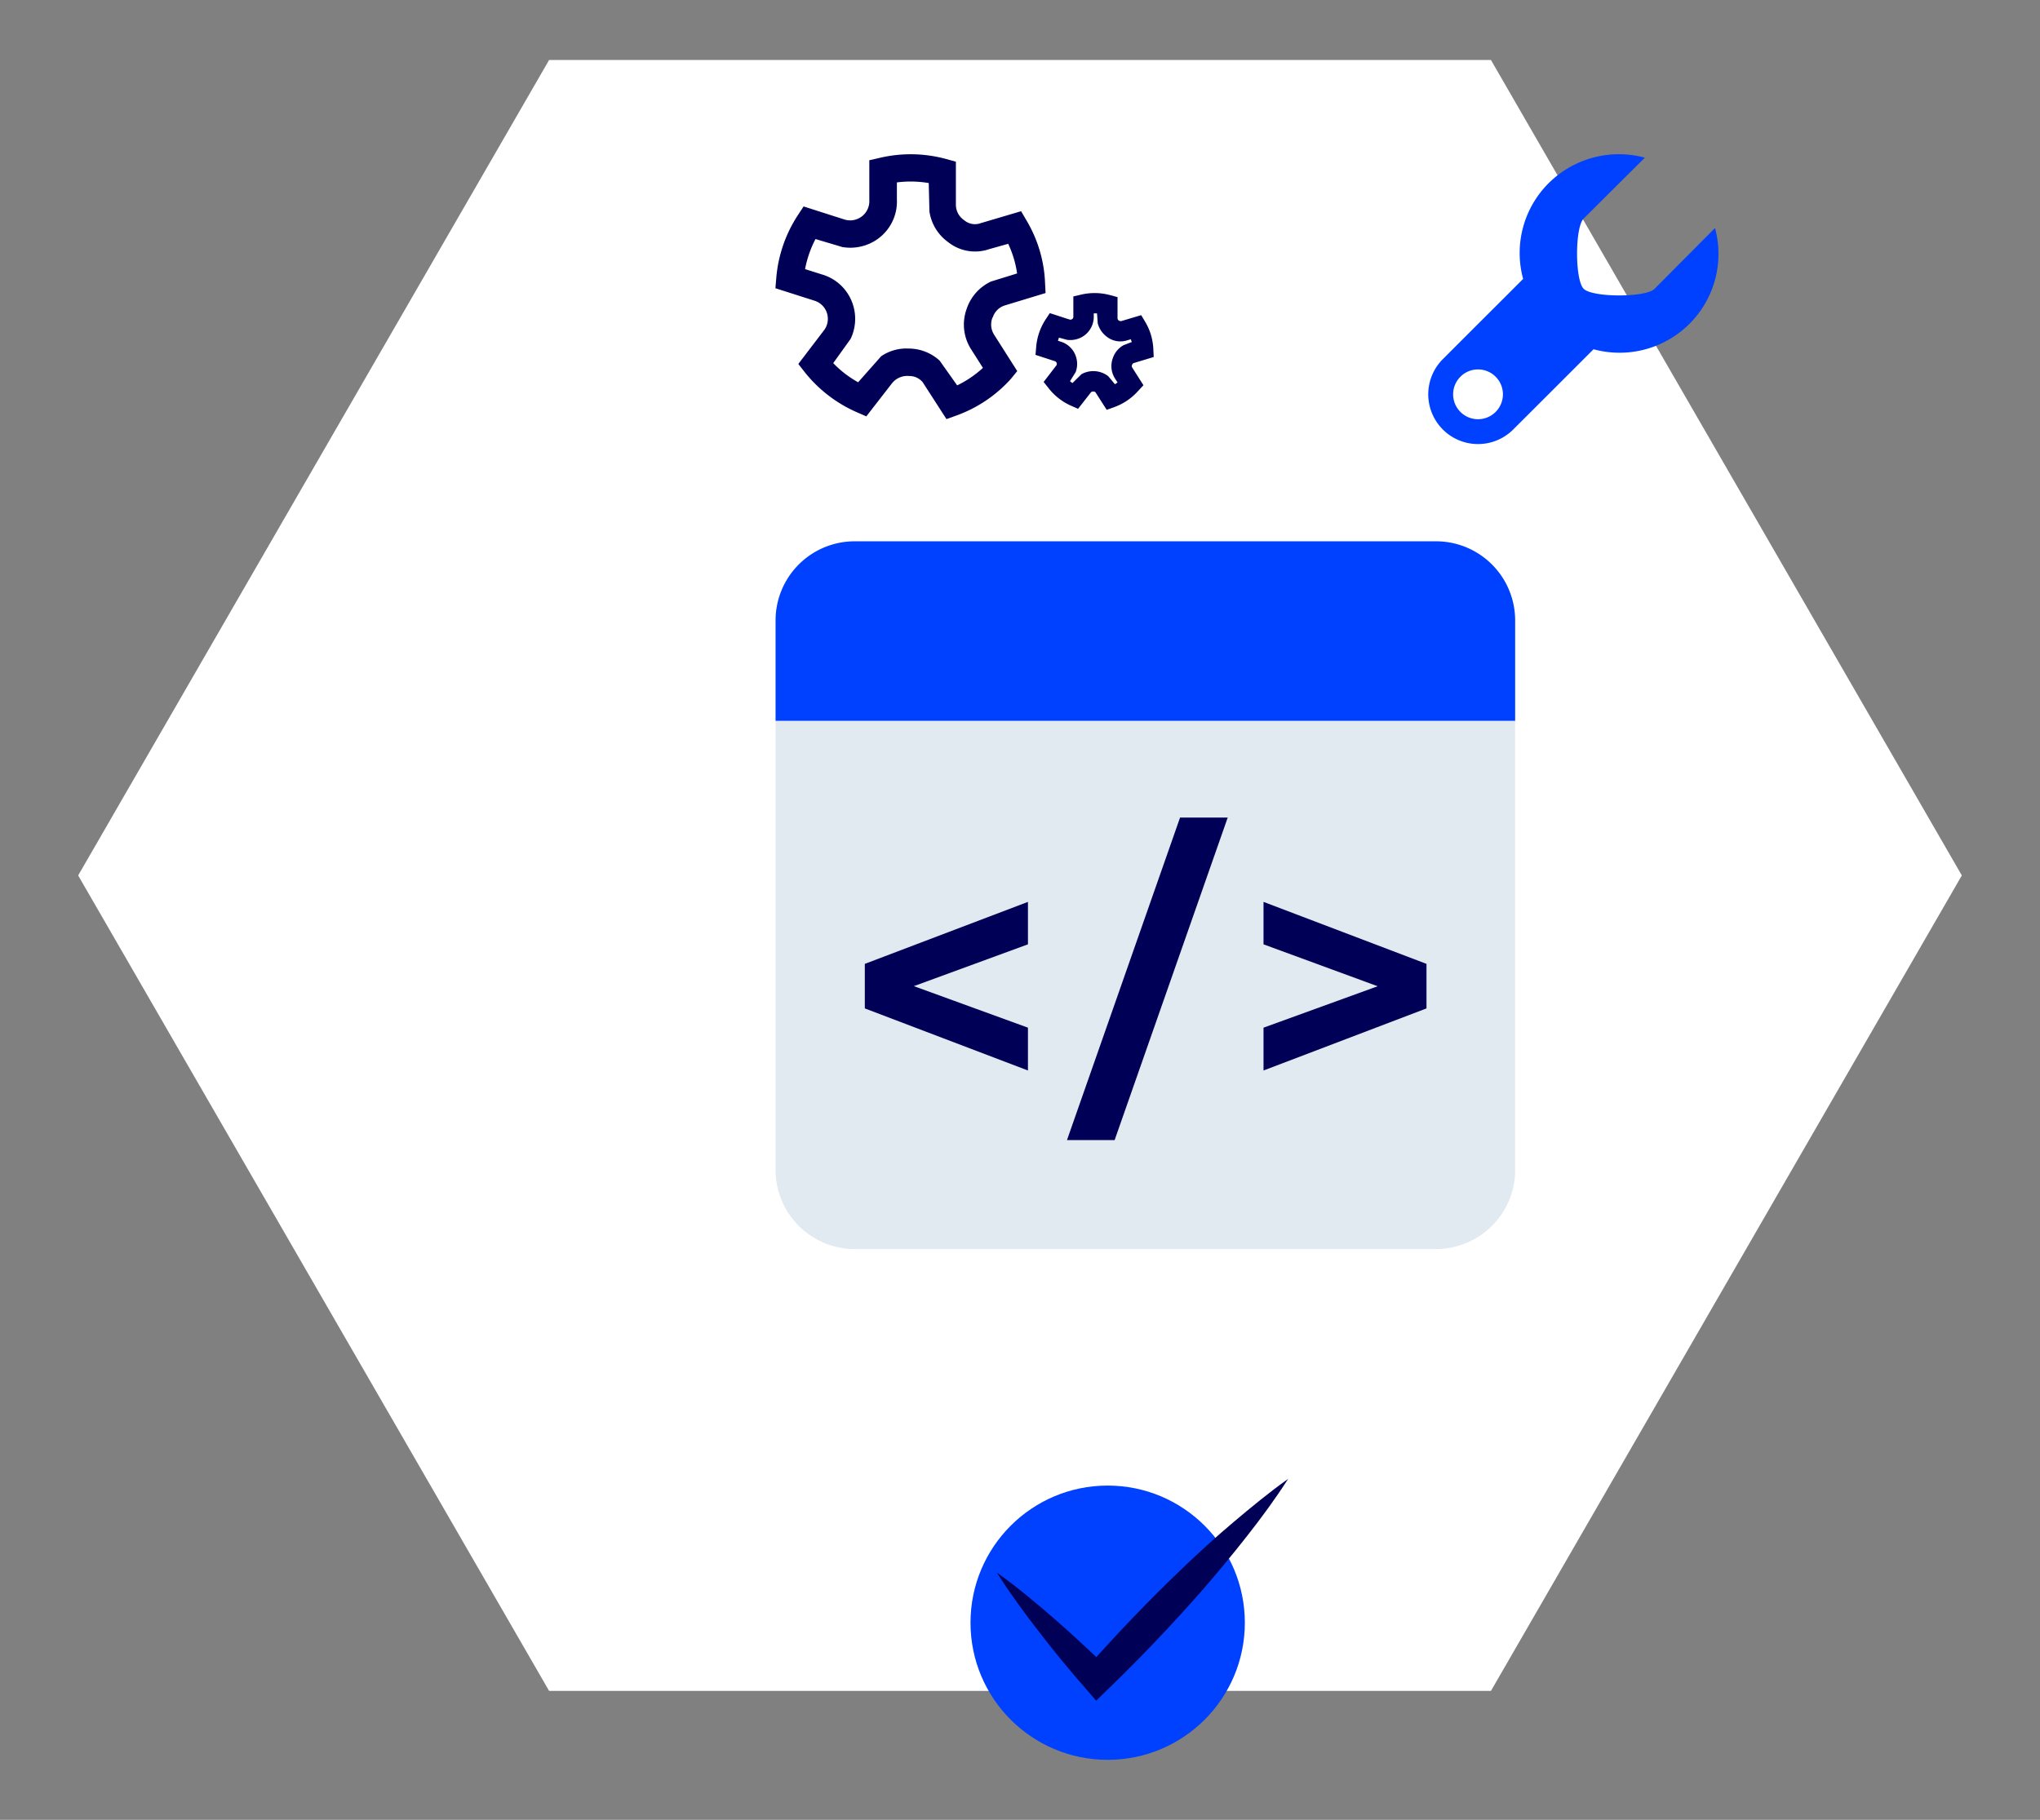
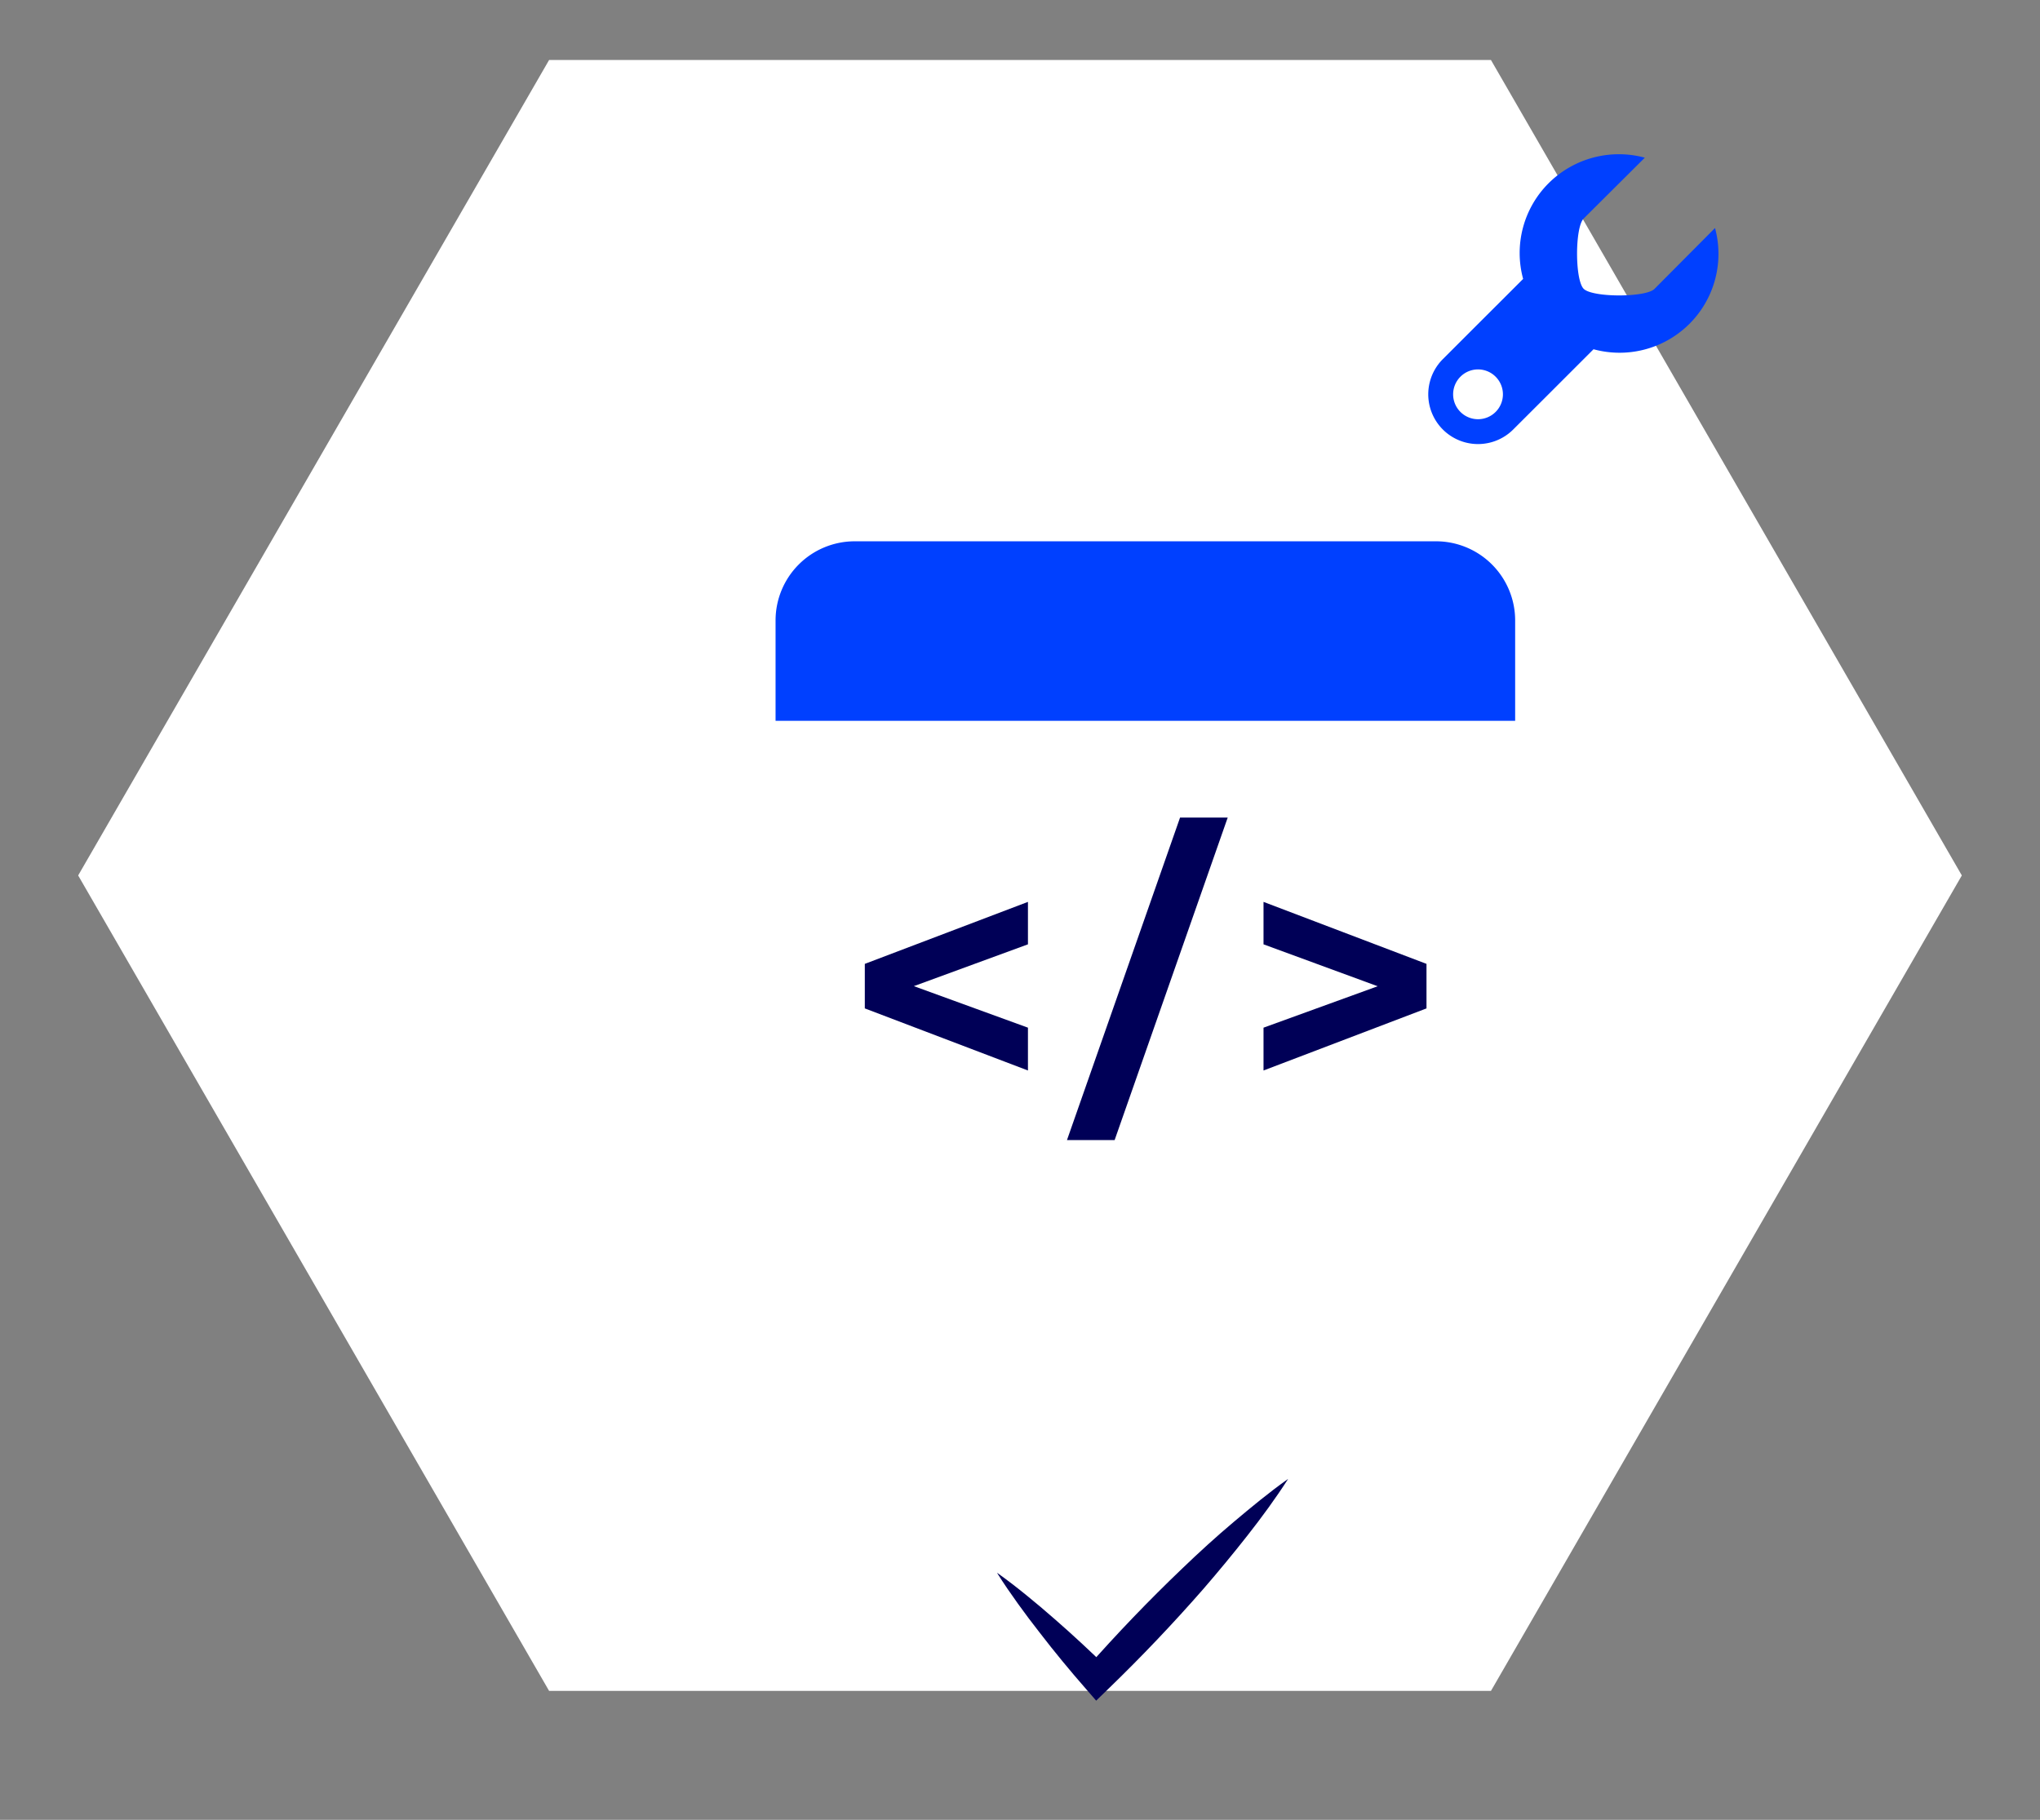
<svg xmlns="http://www.w3.org/2000/svg" id="Calque_1" data-name="Calque 1" viewBox="0 0 381.03 340">
  <rect x="0" y="0" width="381.03" height="340" fill="#808080" stroke="none" />
  <defs>
    <clipPath id="clip-path">
-       <rect x="144.86" y="28.83" width="70.63" height="49.45" fill="none" />
-     </clipPath>
+       </clipPath>
    <clipPath id="clip-path-2">
      <rect x="144.86" y="28.83" width="70.63" height="49.45" fill="none" />
    </clipPath>
    <clipPath id="clip-path-3">
      <rect x="186.26" y="276.29" width="54.36" height="41.41" fill="none" />
    </clipPath>
    <clipPath id="clip-path-4">
      <rect x="186.26" y="276.29" width="54.36" height="41.41" fill="none" />
    </clipPath>
  </defs>
  <polygon points="278.48 11.21 102.56 11.21 14.6 163.56 102.56 315.91 278.48 315.91 366.43 163.56 278.48 11.21" fill="#fff" />
-   <path d="M159.65,233.36H268.21A14.79,14.79,0,0,0,283,218.57V134.65H144.86v83.92A14.79,14.79,0,0,0,159.65,233.36Z" fill="#e1eaf1" />
  <path d="M268.21,101.13H159.65a14.79,14.79,0,0,0-14.79,14.79v18.75H283V115.92A14.79,14.79,0,0,0,268.21,101.13Z" fill="#0040ff" />
  <path d="M192,176.43l-21.31,7.81L192,192v8L161.53,188.4v-8.32L192,168.5Z" fill="#000057" />
  <path d="M220.41,152.75h8.9L208.19,213h-8.9Z" fill="#000057" />
  <path d="M266.44,180.08v8.32L236,200v-8l21.32-7.74L236,176.43V168.5Z" fill="#000057" />
  <path d="M289.22,34.26a18.6,18.6,0,0,1,18-4.8L295.8,40.83c-1.65,1.64-1.65,11.49,0,13.13S307.31,55.6,309,54L320.33,42.6a18.47,18.47,0,0,1-22.69,22.65l-3.49,3.49-4.93,4.93-6.58,6.57A9.29,9.29,0,0,1,269.49,67.1l6.57-6.57L281,55.6l3.49-3.49A18.42,18.42,0,0,1,289.22,34.26ZM272.78,70.38a4.65,4.65,0,1,0,6.57,0A4.64,4.64,0,0,0,272.78,70.38Z" fill="#0040ff" fill-rule="evenodd" />
  <g id="Illustration_14" data-name="Illustration 14">
    <g clip-path="url(#clip-path)">
      <g clip-path="url(#clip-path-2)">
        <path d="M185.43,59.3a3.42,3.42,0,0,1,2.26-2.24l7.6-2.31-.1-2a24.7,24.7,0,0,0-3.47-11.58l-1-1.71-7.57,2.24a3.09,3.09,0,0,1-2.91-.44l-.32-.24a3.49,3.49,0,0,1-1.38-2.81l0-8-1.88-.52a25.18,25.18,0,0,0-12.29-.21l-2,.46v7.47A3.58,3.58,0,0,1,157.7,41l-1.1-.35h0l-6.5-2.08L149,40.24a25.18,25.18,0,0,0-4,11.61l-.17,2,7.21,2.3a3.56,3.56,0,0,1,2,5.38L149.11,68l1.23,1.57A25.46,25.46,0,0,0,160,77l1.81.79,4.78-6.16.24-.28a3.68,3.68,0,0,1,3-1.1,3.24,3.24,0,0,1,2.51,1.16l4.44,6.89,1.92-.69a25.16,25.16,0,0,0,10.11-6.82L190,69.33l-4.36-6.86a3.54,3.54,0,0,1-.25-3.17m-.3-6.7a8.67,8.67,0,0,0-4.53,5.09,8.56,8.56,0,0,0,.82,7.56l2.21,3.48A19.76,19.76,0,0,1,178.78,72l-3.27-4.62a8.57,8.57,0,0,0-5.8-2.26,8.33,8.33,0,0,0-5.13,1.44l-4.3,4.86a19.76,19.76,0,0,1-4.65-3.58l3.25-4.53a8.66,8.66,0,0,0,.48-6.24,8.57,8.57,0,0,0-5.82-5.79l-3.17-1a20.27,20.27,0,0,1,1.95-5.62l5,1.49a8.8,8.8,0,0,0,6.5-1.42,8.59,8.59,0,0,0,3.7-7.48V34.08a20.11,20.11,0,0,1,5.95.12l.13,5.32a8.61,8.61,0,0,0,3.27,5.55l.32.24a8.08,8.08,0,0,0,7.56,1.24l3.56-1a19.59,19.59,0,0,1,1.06,2.78h0a18.33,18.33,0,0,1,.6,2.76Z" fill="#000057" />
-         <path d="M211.45,68.17a.49.49,0,0,1,.31-.34l3.73-1.13-.07-1.49a11.49,11.49,0,0,0-.43-2.59h0a10.83,10.83,0,0,0-1.08-2.47l-.76-1.27L209.4,60c-.12,0-.24,0-.47-.14a.54.54,0,0,1-.2-.43V55.51l-1.41-.38a11.08,11.08,0,0,0-5.37-.09l-1.47.34v3.76a.53.53,0,0,1-.24.49.54.54,0,0,1-.48.06l-.6-.19h0l-3.08-1-.8,1.21a11.1,11.1,0,0,0-1.74,5.08l-.13,1.51L197,67.47a.53.53,0,0,1,.37.38.47.47,0,0,1-.07.43l-2.37,3.08.93,1.17A10.93,10.93,0,0,0,200,75.78l1.36.6,2.42-3.1a.56.56,0,0,1,.44-.13.5.5,0,0,1,.39.14l2.1,3.28,1.44-.52a10.94,10.94,0,0,0,4.42-3l1-1.08-2.12-3.34a.53.53,0,0,1,0-.48m-1.59-3.66a4.32,4.32,0,0,0-2,2.4l-.06.17a4.33,4.33,0,0,0,.46,3.66l.48.74-.49.33L207,70.29a4.55,4.55,0,0,0-5-.38l-1.69,1.66c-.16-.11-.31-.23-.46-.35l1.06-1.7a4.33,4.33,0,0,0,.09-2.78,4.27,4.27,0,0,0-2.92-2.92l-.48-.16c.06-.2.13-.39.2-.58l1.46.4a4.45,4.45,0,0,0,3.16-.72A4.35,4.35,0,0,0,204.29,59v-.45c.2,0,.41,0,.61,0l.14,1.88a4.63,4.63,0,0,0,1.71,2.5,4.11,4.11,0,0,0,3.82.64l.66-.19c0,.09.14.44.16.52Z" fill="#000057" />
      </g>
    </g>
  </g>
-   <circle cx="206.89" cy="303.17" r="25.62" fill="#0040ff" />
  <g id="Illustration_12" data-name="Illustration 12">
    <g clip-path="url(#clip-path-3)">
      <g clip-path="url(#clip-path-4)">
        <path d="M186.26,293.86c1.88,1.34,3.69,2.74,5.47,4.19s3.52,2.91,5.22,4.41c3.45,3,6.76,6.09,10,9.25h-4.05q8.53-9.69,17.88-18.63c3.12-3,6.29-5.9,9.6-8.69s6.64-5.55,10.22-8.09c-2.37,3.69-4.94,7.19-7.61,10.59s-5.42,6.73-8.25,10q-8.5,9.72-17.8,18.71l-2.2,2.13-1.86-2.14c-3-3.43-5.88-6.91-8.66-10.53-1.4-1.79-2.78-3.61-4.11-5.47s-2.64-3.74-3.86-5.7" fill="#000057" />
      </g>
    </g>
  </g>
</svg>